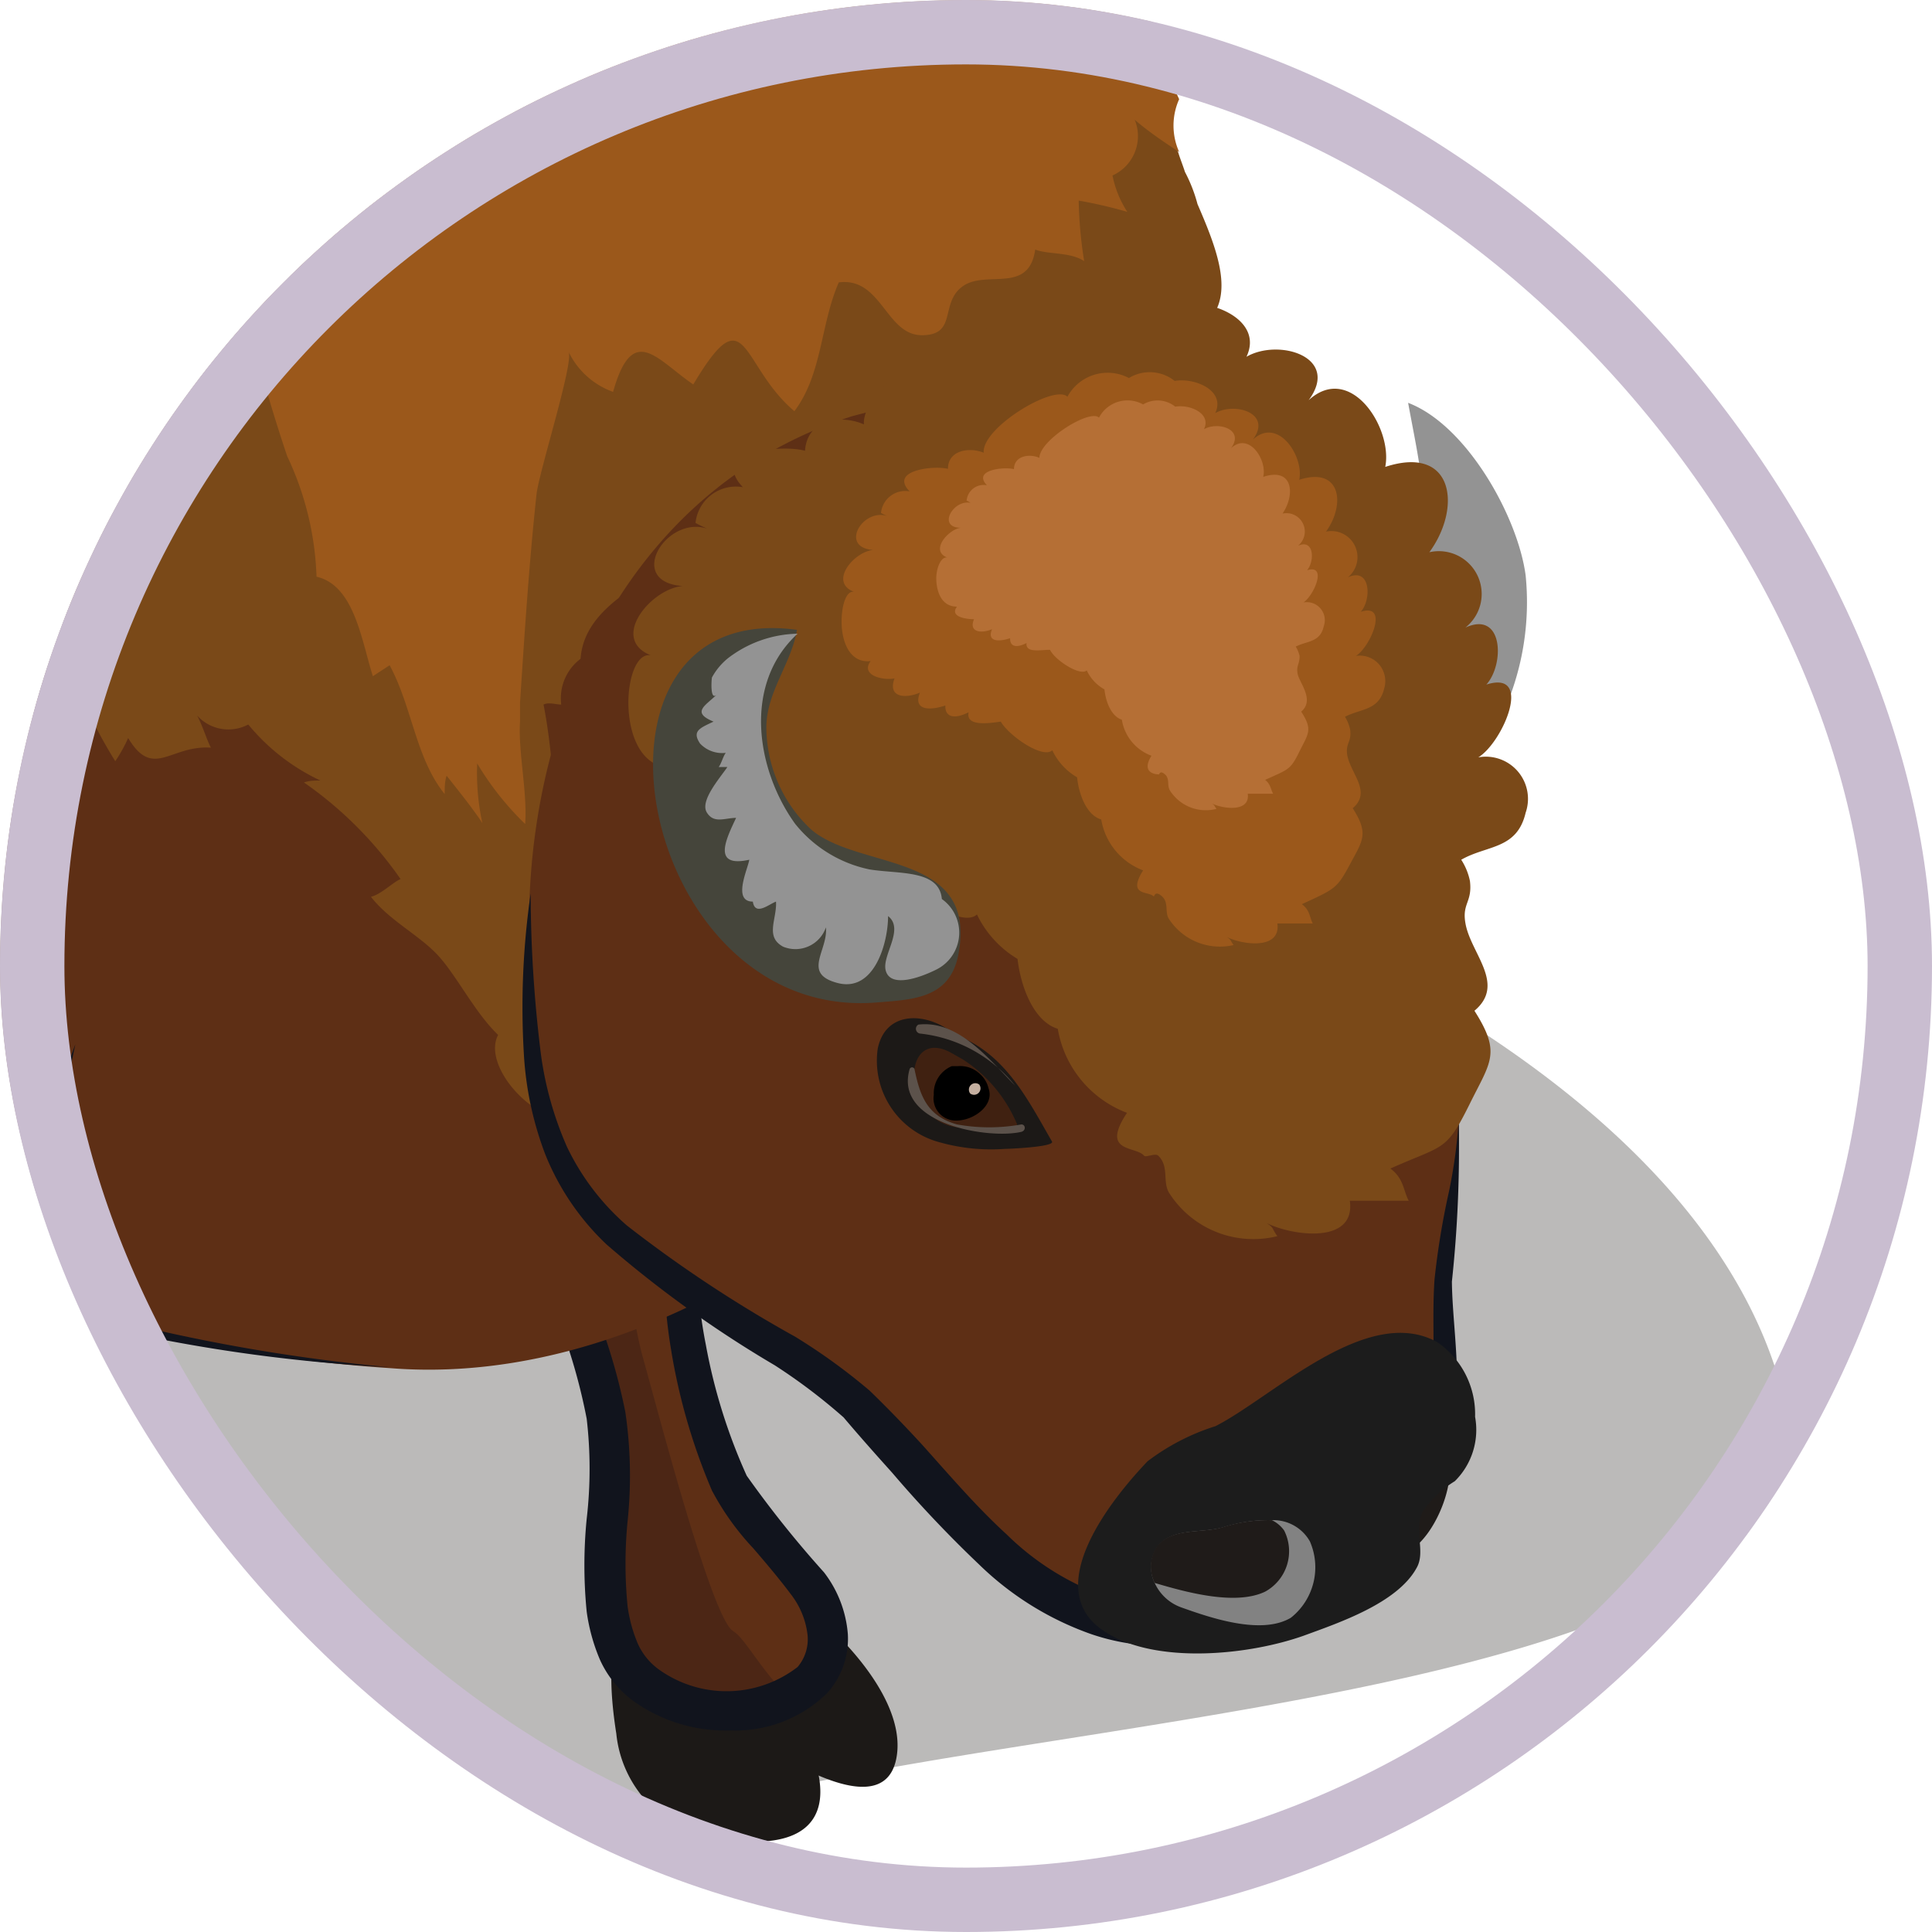
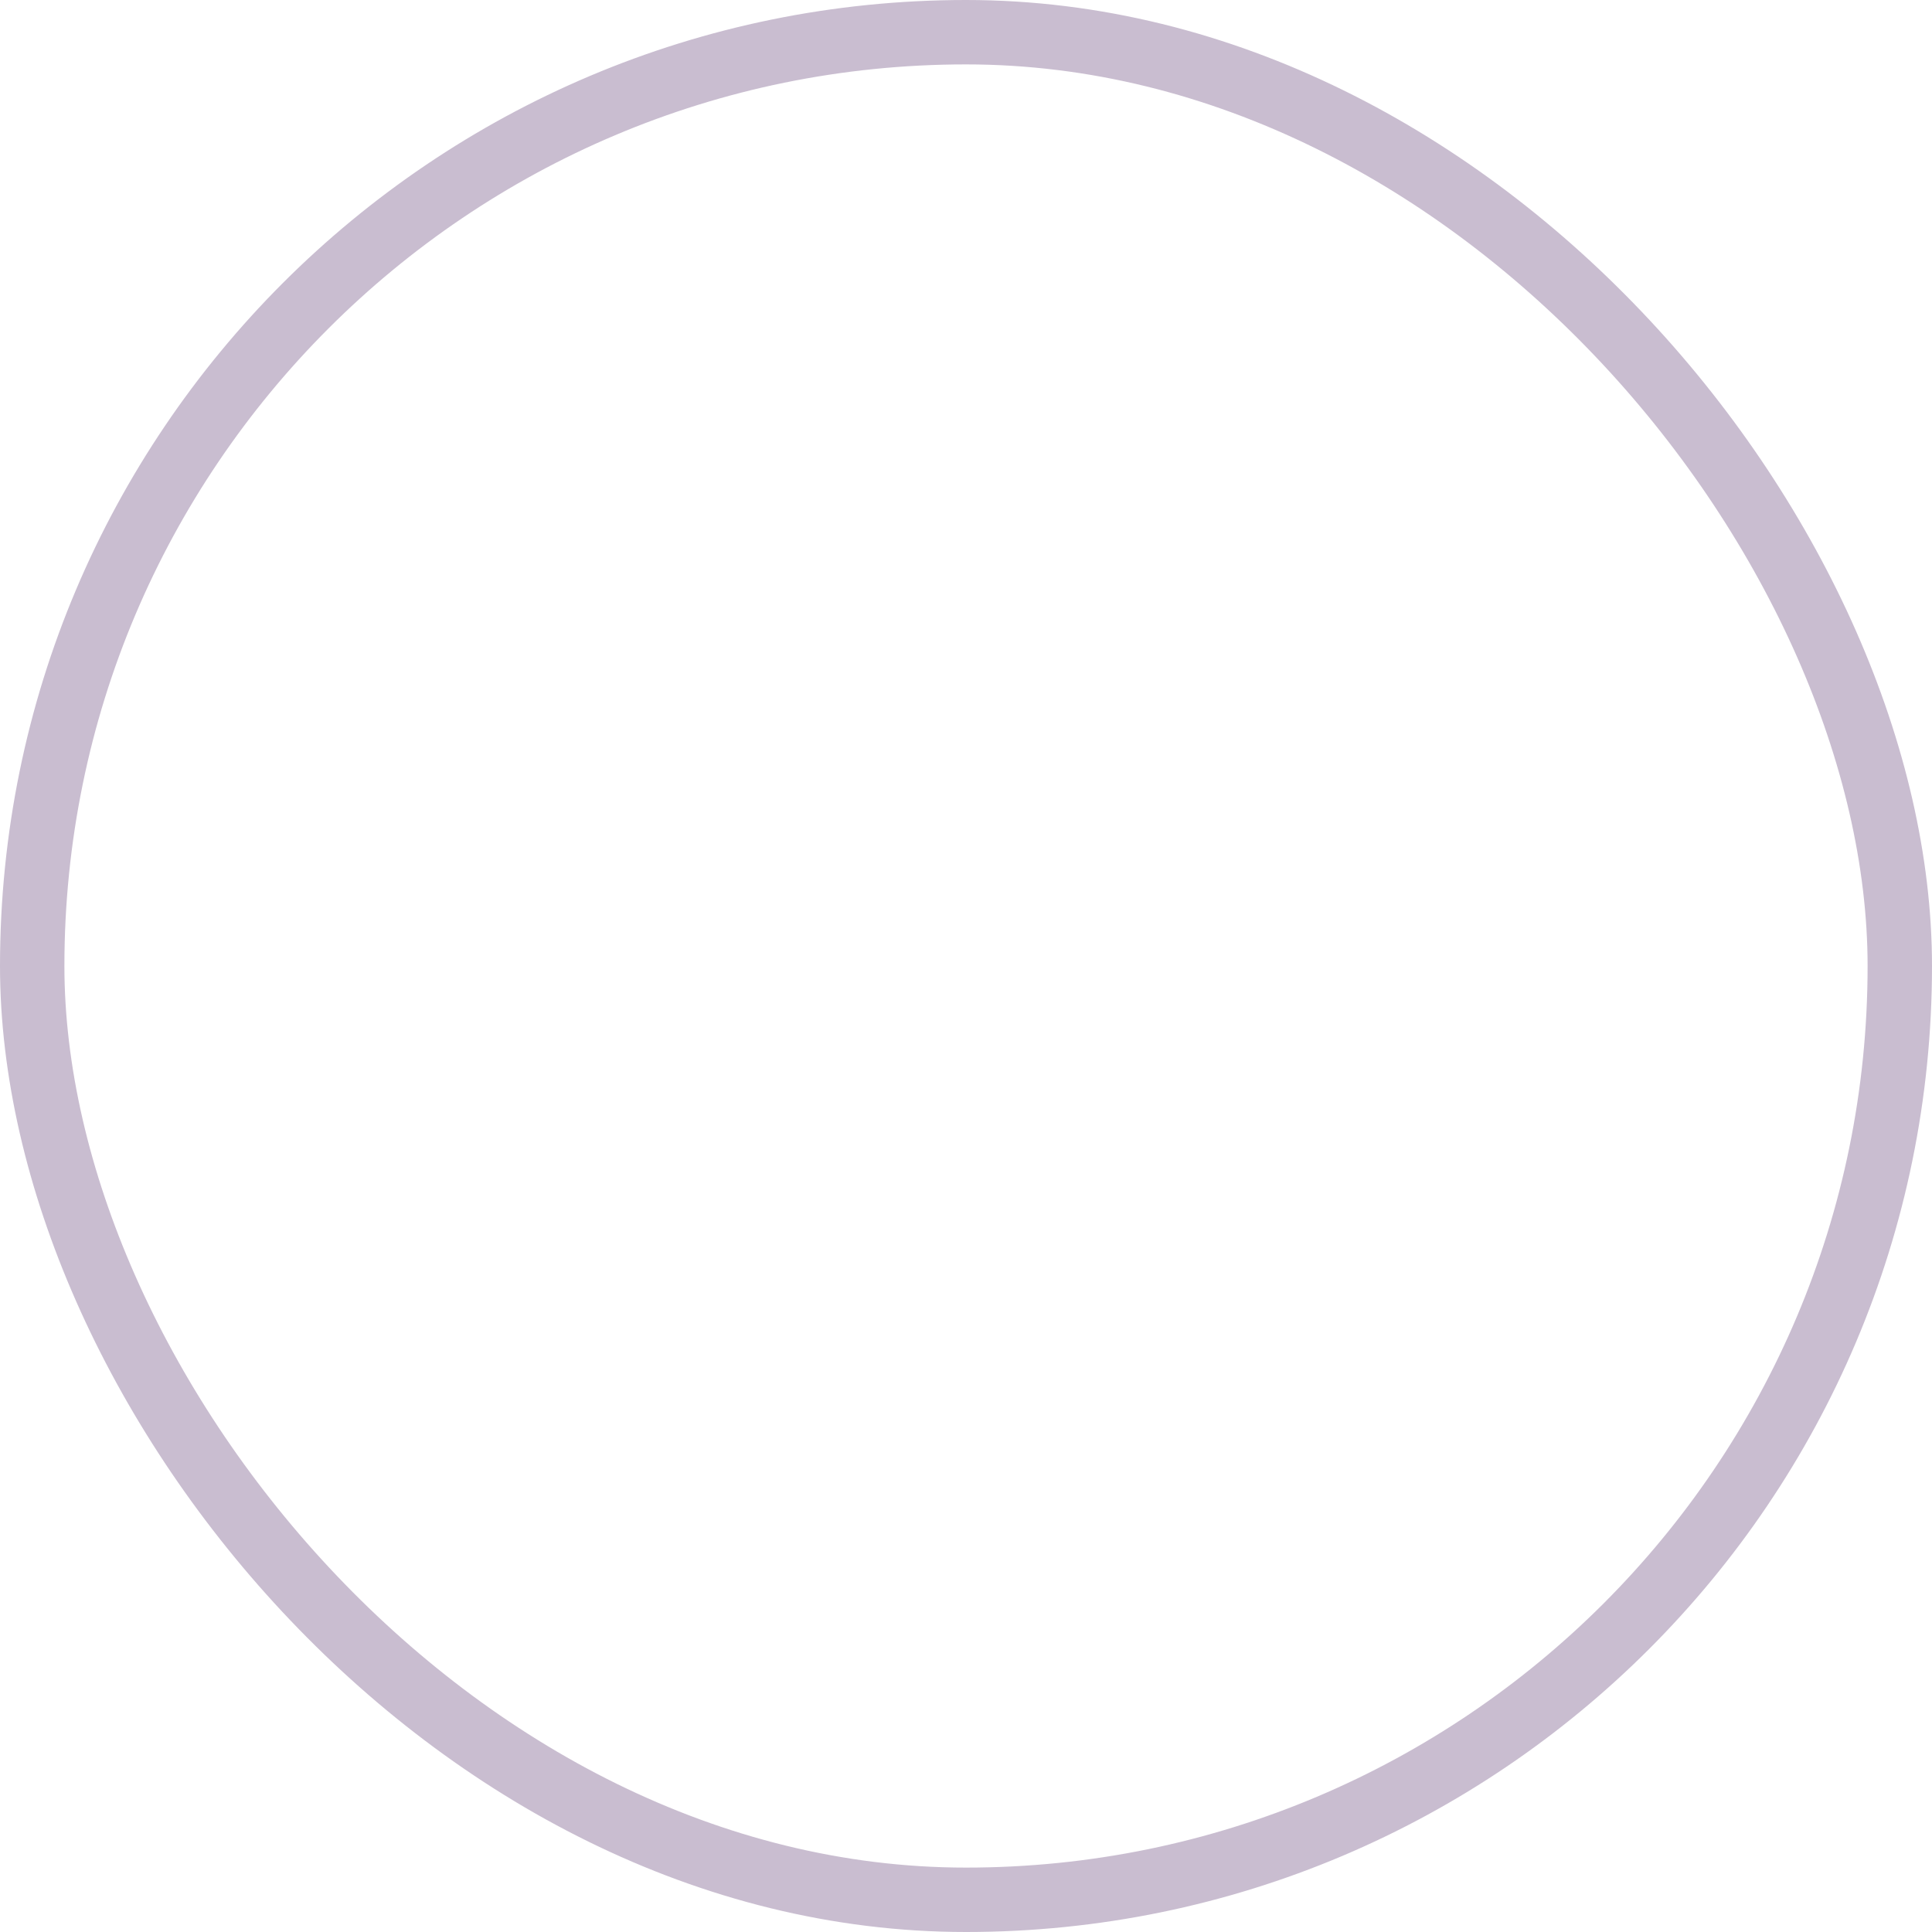
<svg xmlns="http://www.w3.org/2000/svg" width="60" height="60" fill="none">
  <g clip-path="url(#a)">
    <mask id="b" width="60" height="60" x="0" y="0" maskUnits="userSpaceOnUse" style="mask-type:alpha">
      <circle cx="30" cy="30" r="30" fill="#D9D9D9" />
    </mask>
    <g mask="url(#b)">
      <path fill="#1C1917" d="M-.26 53.94c6.67 4.22-2.5 9.56.17 13.11 2.67 3.55 7.39-1.41 7.39-1.41a38 38 0 0 1 14.83-9.48c8.89-2.89 35.34-3.33 33.34-12.44s-14.45-16.45-32-20.45-33.56-6.44-37.56-6.89c-4-.45-13.56 2.45-12.22 6.67 1.34 4.22 1.11 12.22 1.11 12.22s-20.08 5.81-19.89 6.45c.83 2.72 4.67 2.89 4.67 2.89s19.71-5.75 21.11-2.89A20.83 20.83 0 0 0-.26 53.94Z" opacity=".3" />
      <path fill="#1C1917" d="M23.94 49.16c1.5.84 4.22 3.35 3.91 5.37-.24 1.58-2 .86-3.06.31a5.19 5.19 0 0 1-3-4.3 1.39 1.39 0 0 1 2.15-1.38Z" />
      <path fill="#1C1917" d="M23.57 51.86c2.16 2.42 3.36 6-1.31 5.23a3.65 3.65 0 0 1-3.12-3.25c-.89-5.64 2.25-4.4 4.43-1.98Z" />
      <path fill="#5E2F15" d="M22.62 46a18.55 18.55 0 0 1-1.46-6c-.08-1.19.43-1.86.43-3s-.39-2.38-.52-3.58c-.91-8.17 4.29-14.4 2.93-22.69-.32-1.93-.08-3.14-1.09-5.23a17.18 17.18 0 0 0-3.3-4.45c-2.91-3-5.74-4.55-7.68-2.46-.358.4-.657.847-.89 1.33a26 26 0 0 0-1.67 5.71 23.15 23.15 0 0 0 .45 10.62c.6 2.14 1.55 4.33 2.18 6.46 1.47 4.92 2.7 9.57 4.42 14.5.8 2.29 2.05 4.51 2.44 7.08.33 2.2-.53 4.93.37 7 .78 1.85 3.63 2.33 5.28 1.46a2 2 0 0 0 1.21-1.91c-.03-1.77-2.41-3.29-3.1-4.84Z" />
      <path fill="#4C2615" d="M24.51 52.71c-1.65.87-4.5.39-5.28-1.46-.9-2.1 0-4.83-.37-7-.39-2.57-1.64-4.79-2.44-7.08-1.72-4.93-2.95-9.58-4.42-14.5-.63-2.13-1.58-4.32-2.18-6.46a23.15 23.15 0 0 1-.45-10.62A26 26 0 0 1 11-.15c2.65.87 7.76 3.36 8.09 9.69.45 8.55-1.33 18-1.11 18.44.22.44 2.11 7.11 1.67 8.34-.44 1.23-.11 4.33.33 5.89.44 1.56 2.11 8 2.78 8.44.39.23.9 1.27 1.75 2.06Z" />
      <path fill="#11141D" d="M24.77 51.77a3.61 3.61 0 0 1-4.29.09 2 2 0 0 1-.67-.81 4.491 4.491 0 0 1-.32-1.17 13.547 13.547 0 0 1 0-2.63 13.61 13.61 0 0 0-.07-3.4 18.426 18.426 0 0 0-1.24-3.89 82.523 82.523 0 0 1-3.09-8.47c-.94-3-1.88-5.94-2.72-8.61-.84-2.67-2-4.93-2.53-6.7.38 1.83 1.3 4.16 2 6.85.7 2.69 1.5 5.72 2.36 8.73.43 1.5.88 3 1.35 4.46.47 1.46 1 2.9 1.55 4.18a17.995 17.995 0 0 1 1.12 3.66c.12 1.033.12 2.076 0 3.11a14.633 14.633 0 0 0 0 2.88 5.81 5.81 0 0 0 .41 1.49c.233.519.598.967 1.06 1.3a4.9 4.9 0 0 0 3 .9 4.07 4.07 0 0 0 3-1.16 2.52 2.52 0 0 0 .64-1.84 3.61 3.61 0 0 0-.74-1.91 33.037 33.037 0 0 1-2.4-3 17.446 17.446 0 0 1-1.27-4.07 14.17 14.17 0 0 1-.26-2.19c0-.65.32-1.38.38-2.27.05-1.76-.59-3.18-.65-4.66-.123-1.44-.09-2.888.1-4.32.35-2.75 1-5.15 1.43-7a49.903 49.903 0 0 0-2 6.89 19.003 19.003 0 0 0-.31 4.45c0 1.57.59 3.15.48 4.53-.05.67-.41 1.41-.46 2.31.006.807.076 1.613.21 2.41.244 1.506.67 2.977 1.27 4.38a8.229 8.229 0 0 0 1.28 1.79c.44.51.85 1 1.17 1.43.287.367.467.806.52 1.27a1.33 1.33 0 0 1-.31.99Z" />
      <path fill="#5E2F15" d="M12.13 42.49c4.92.39 9.87-1.71 13.75-4.66 4.57-3.48 7.15-10.94 8.94-16.08a33.888 33.888 0 0 0 .64-16.81C32.68-6.51 20.82-14.89 9.65-16.51a55.551 55.551 0 0 0-12.09-.37c-3.48.28-7.39.88-10.86.45-4.17-.5-8.09-2.36-12.31-2.78-5-.5-10.28-1.31-14.92 1a12.28 12.28 0 0 0-6.4 8c-1 3.9.62 6.33 1.54 9.93 1.27 5 2.38 10 6.25 13.57a48.307 48.307 0 0 0 5.06 3.94 19.71 19.71 0 0 1 2.59 1.82c.437.522.93.995 1.47 1.41 3.36 2.21 7.47 3.15 11.17 4.63a14.63 14.63 0 0 1 4.3 2.78A26.825 26.825 0 0 1-10.36 32a35.633 35.633 0 0 0 3.62 4.15 18.998 18.998 0 0 0 7.42 4.16 47.575 47.575 0 0 0 11.45 2.18Z" />
      <path fill="#11141D" d="M-46.46-9.5a11.71 11.71 0 0 1 3.22-6 12.26 12.26 0 0 1 6-3.23 24 24 0 0 1 7-.33c1.19.09 2.39.22 3.59.34a26.87 26.87 0 0 1 3.52.53c2.4.5 5.12 1.52 8.34 2.13 3.22.61 6.88.27 10.54-.11a56.436 56.436 0 0 1 11.5-.11 33.277 33.277 0 0 1 11.56 3.1 34.099 34.099 0 0 1 9.8 6.9A24.69 24.69 0 0 1 35.36 5.9c.16.87.31 1.73.4 2.58a37.99 37.99 0 0 1 .22 4.93 29.716 29.716 0 0 1-1.23 8.32 28.788 28.788 0 0 0 1.52-8.31 36.441 36.441 0 0 0-.1-5c-.07-.86-.19-1.74-.35-2.63a25.973 25.973 0 0 0-.68-2.66 26.42 26.42 0 0 0-6-9.94A34.537 34.537 0 0 0 19.28-14a34 34 0 0 0-11.86-3.33c-3.893-.4-7.817-.4-11.71 0-3.69.36-7.16.69-10.21.07-3.05-.62-5.81-1.62-8.29-2.14a25.893 25.893 0 0 0-3.66-.55c-1.2-.13-2.41-.26-3.63-.35a24.999 24.999 0 0 0-7.41.36 13.5 13.5 0 0 0-6.61 3.55 13 13 0 0 0-3.56 6.61 10.362 10.362 0 0 0 .07 4.25c.32 1.47.89 2.9 1.34 4.41.87 3 1.52 6.55 3.2 10a16.003 16.003 0 0 0 3.47 4.73 43.878 43.878 0 0 0 4.71 3.7c.82.6 1.76 1.1 2.51 1.66a6.72 6.72 0 0 1 1 1c.364.419.793.776 1.27 1.06a27.64 27.64 0 0 0 5.68 2.58c1.94.68 3.91 1.28 5.76 2 1.78.87 3.411 2.017 4.83 3.4a27.489 27.489 0 0 1 2.16 2c.67.68 1.2 1.49 1.83 2.25.63.76 1.27 1.46 1.93 2.15a20.01 20.01 0 0 0 2.08 1.93 19.131 19.131 0 0 0 4.76 2.55 34.885 34.885 0 0 0 4.78 1.44 51.08 51.08 0 0 0 8.38 1.13 55.644 55.644 0 0 1-8.32-1.41A35.493 35.493 0 0 1-.9 39.51a19.412 19.412 0 0 1-4.59-2.59 19.812 19.812 0 0 1-2-1.92c-.64-.69-1.26-1.4-1.86-2.15-.6-.75-1.12-1.58-1.82-2.31a26.68 26.68 0 0 0-2.18-2.08 18.998 18.998 0 0 0-5-3.6c-1.91-.82-3.87-1.43-5.78-2.13a27.535 27.535 0 0 1-5.46-2.55 4.334 4.334 0 0 1-1.05-.91 7.802 7.802 0 0 0-1.17-1.12c-.87-.65-1.72-1.1-2.51-1.7a41.547 41.547 0 0 1-4.57-3.65A15.003 15.003 0 0 1-42 8.4c-1.58-3.26-2.2-6.7-3.08-9.83-.46-1.56-1-3-1.3-4.32a9.152 9.152 0 0 1-.08-3.75Z" />
      <path fill="#1C1917" d="M3 63c2.16 2.41 3.37 6-1.3 5.22a3.66 3.66 0 0 1-3.13-3.24C-2.31 59.31.84 60.55 3 63Z" />
      <path fill="#5E2F15" d="M2.06 57.08a18.55 18.55 0 0 1-1.46-6c-.08-1.19.43-1.86.43-3S.64 45.7.51 44.5C-.4 36.33 4.8 30.1 3.44 21.81c-.32-1.93-.08-3.14-1.09-5.23a17.18 17.18 0 0 0-3.3-4.45c-2.91-3-5.74-4.55-7.68-2.46A5.71 5.71 0 0 0-9.52 11a26 26 0 0 0-1.67 5.71 23.15 23.15 0 0 0 .45 10.62c.6 2.14 1.55 4.33 2.18 6.46 1.47 4.92 2.7 9.57 4.42 14.5.8 2.29 2.05 4.51 2.44 7.08.33 2.2-.53 4.93.37 7 .78 1.85 3.63 2.33 5.28 1.46a2 2 0 0 0 1.21-1.91c-.03-1.73-2.41-3.25-3.1-4.84Z" />
      <path fill="#4C2615" d="M4 63.83c-1.65.87-4.5.39-5.28-1.46-.9-2.1 0-4.83-.37-7-.39-2.57-1.64-4.79-2.44-7.08-1.72-4.93-2.95-9.58-4.42-14.5-.63-2.13-1.58-4.32-2.18-6.46a23.152 23.152 0 0 1-.45-10.62c.32-1.959.864-3.875 1.62-5.71 2.65.87 7.76 3.36 8.09 9.69.45 8.55-1.33 18-1.11 18.44.22.44 2.11 7.11 1.67 8.34-.44 1.23-.11 4.33.33 5.89.44 1.56 2.11 8 2.78 8.44.35.2.86 1.2 1.76 2.03Z" />
      <path fill="#11141D" d="M4.21 62.88a3.62 3.62 0 0 1-4.29.1 2.1 2.1 0 0 1-.67-.82 4.92 4.92 0 0 1-.32-1.17 13.561 13.561 0 0 1 0-2.63 14.11 14.11 0 0 0-.07-3.4 19.422 19.422 0 0 0-1.24-3.89 80.224 80.224 0 0 1-3.09-8.47c-.94-3-1.88-5.94-2.73-8.61-.85-2.67-2-4.92-2.53-6.69.38 1.82 1.3 4.16 2 6.84.7 2.68 1.5 5.72 2.36 8.73.43 1.5.88 3 1.35 4.46.47 1.46 1 2.9 1.56 4.18a18.568 18.568 0 0 1 1.11 3.66 13.11 13.11 0 0 1 0 3.12 14.62 14.62 0 0 0 0 2.88 5.84 5.84 0 0 0 .42 1.49 3.16 3.16 0 0 0 1.05 1.29 5 5 0 0 0 3 .91 4.1 4.1 0 0 0 3-1.17 2.6 2.6 0 0 0 .64-1.84 3.74 3.74 0 0 0-.75-1.91 32.837 32.837 0 0 1-2.39-3 17.459 17.459 0 0 1-1.28-4.07 15.559 15.559 0 0 1-.26-2.18c0-.66.33-1.39.39-2.28 0-1.76-.6-3.18-.66-4.66a20.65 20.65 0 0 1 .1-4.32c.36-2.75 1.05-5.15 1.43-7a48.692 48.692 0 0 0-2 6.89 19.53 19.53 0 0 0-.32 4.45c0 1.57.59 3.15.48 4.53-.05.68-.41 1.41-.45 2.32a14.1 14.1 0 0 0 .21 2.4 17.89 17.89 0 0 0 1.27 4.38 8.559 8.559 0 0 0 1.28 1.8c.416.449.803.923 1.16 1.42.286.368.466.807.52 1.27a1.29 1.29 0 0 1-.28.99Z" />
      <path fill="#7A4918" d="M-24-15c-.31.08-.57.31-.83.38a3 3 0 0 0 2.08 1.49c-.09.11-.29.2-.39.34a1.47 1.47 0 0 0 1.25.85c.37 1.29 2.36 1.84 3.61 1.84-1.07 1.27 1.2 2.08 2.33 2.22-2.28.75.79 2.11 1.64 2.43-.4.26-.33.51-.52.72.36.06.61.31.93.4-1 .78-.22 1.36.83 1.39-.39.17-.78.54-1.2.69a3.62 3.62 0 0 0 1.91.21c-.42 1-1.86 1.29-2.29 2.38.35 0 .69.22 1 .26A7 7 0 0 0-15 2.81c.28.06.52.2.77.27a6.2 6.2 0 0 1-1 1.56 4 4 0 0 1 1 .19 8.328 8.328 0 0 0-1.15 2.43c.25 0 .54.06.78 0-.24.24-.38.92-.58 1.16.25 0 .51.2.77.26-.2.92-1.32 2.69.21 2.83a5.812 5.812 0 0 1-.82 2c.23 0 .67.24 1 .21 0 2-.35 3.43-.15 5.6a2 2 0 0 1 .82 1.87c.19-.113.366-.25.52-.41.077.268.177.53.3.78.15-.11.27-.37.5-.37.244.438.464.888.66 1.35 0-.25.3-.8.35-1.11.278.477.518.976.72 1.49.78-1.61-.78-7.39 1.19-7.82-.82-.37 1-3.15 1.15-4.21h-.34c.493-.393.93-.85 1.3-1.36.84 0 1.7.2 2.6.2.55 1.28 1.73 1.48 2.48 2.29.52.57.75 1.55 1.65 2.13-.16.18-.29.64-.44.81a4.64 4.64 0 0 1 2 2.43 16.45 16.45 0 0 0 2.26 3.17c-.38-.06-1 .18-1.39.14a15.229 15.229 0 0 0 1.42 2.94c.154-.228.288-.469.4-.72.78 1.3 1.31.21 2.57.3-.14-.27-.26-.69-.43-1a1.31 1.31 0 0 0 1.59.28 6.44 6.44 0 0 0 2.24 1.74c-.17 0-.34 0-.51.06 1.17.814 2.186 1.83 3 3-.24.1-.61.48-.92.55.57.74 1.52 1.2 2.1 1.84.58.64 1.13 1.76 1.85 2.45-.53 1 1.24 2.91 2.47 2.6 2.35-.58-.91-3 .5-3.86-1.33-2.72-1-6.16-1.56-9 .17-.08.37 0 .55 0a1.53 1.53 0 0 1 .6-1.42c.09-1.33 1.39-2.08 2.51-2.75a44.516 44.516 0 0 0 4.39-3.17c1-.77 1.62-.67 2.72-1.21.72-.37 1-1.15 1.75-1.48.93-.45 3.46-.48 4.21-1.5 1.89 0 3.64.09 4.07-.57.58-.86.06-2.17-.49-3.44a4.735 4.735 0 0 0-.39-1c-.07-.22-.15-.41-.21-.61a2 2 0 0 1 0-1.64c-.4-.83-.57-1.94-.93-2.66a24.536 24.536 0 0 0-1.63-2.21l.68-.18c-1.1-1.88-3.8-3.46-5.47-5a34.305 34.305 0 0 0-6.06-5c.246.003.49-.052.71-.16a14.843 14.843 0 0 0-3.8-2.2c-.07-1.35-2.58-1.88-3.09-2.42-7.62-2-15.18-.47-22.83.37-3.435.277-6.889.21-10.31-.2-2.27-.2-4.52-.44-6.68-.57a4.523 4.523 0 0 0-1 .25c0 .09 0 .14.11.15-1.23.17-1.77 1.26-.29 1.74Z" />
      <path fill="#5E2F15" d="M44.91 28.77c.06 2.1.29 4 .39 6 .1 2-.63 3.89-.45 6.08s.23 4.09-1.65 5.84-3.95 3.61-6.53 3.77c-4.48.27-6.8-3.46-9.54-6.3-2.74-2.84-7.45-4.16-9.47-7.57-1.47-2.48-1.34-5.94-1.21-8.81.28-6.31 3.41-12.73 10-14.85a16.51 16.51 0 0 1 15.41 3.62c1.44 1.42 3.2 3 3.83 5.24.74 2.72-.85 4.71-.78 6.98Z" />
      <path fill="#11141D" d="M27.71 45.74c.85.996 1.751 1.947 2.7 2.85a9.52 9.52 0 0 0 3.48 2.16 6.8 6.8 0 0 0 2.45.36 6.7 6.7 0 0 0 2.91-.71 12.755 12.755 0 0 0 2.68-1.81c.41-.36.82-.73 1.21-1.11a8.998 8.998 0 0 0 1.16-1.28 5.53 5.53 0 0 0 .95-3.31c0-1.1-.15-2.14-.16-3.09.178-1.66.249-3.33.21-5-.048.74-.148 1.475-.3 2.2a24.126 24.126 0 0 0-.45 2.74c-.07 1 0 2-.05 3.08a4.84 4.84 0 0 1-.95 2.8 17.994 17.994 0 0 1-2.3 2.12 12.177 12.177 0 0 1-2.49 1.58 5.63 5.63 0 0 1-2.45.55 6 6 0 0 1-2.05-.32 8.36 8.36 0 0 1-3-1.9c-.92-.84-1.75-1.81-2.61-2.77-.46-.5-1-1.07-1.64-1.69a18.462 18.462 0 0 0-2.32-1.68 40.253 40.253 0 0 1-5.22-3.45 7.551 7.551 0 0 1-1.86-2.44 10.63 10.63 0 0 1-.81-2.87 40.812 40.812 0 0 1-.32-5c-.24 1.655-.31 3.33-.21 5 .061 1.058.284 2.1.66 3.09a7.89 7.89 0 0 0 1.91 2.81 35.25 35.25 0 0 0 5.22 3.75 17.797 17.797 0 0 1 2.14 1.62c.55.65 1.07 1.23 1.51 1.72Z" />
      <path fill="#939393" d="M44.83 24.75a8.35 8.35 0 0 0 2.55-6.88c-.24-1.82-1.83-4.67-3.65-5.36.48 2.62.91 3.88-.55 6.34-.81 1.37-1.55 2.34-.67 3.81.59.99 1.58 1.17 2.32 2.09Z" />
      <path fill="#1F1B19" d="M44.74 44.88c.88.72-.46 3.77-1.55 3.34-.75-.3-.39-2.29 0-2.77a1.53 1.53 0 0 1 1.55-.57Z" />
      <path fill="#1C1C1C" d="M45.18 46a2.24 2.24 0 0 0 .63-2 2.72 2.72 0 0 0-1.16-2.31c-2.18-1.23-5.13 1.7-6.9 2.6a6.92 6.92 0 0 0-2.11 1.09c-1.1 1.15-3.41 4-1.3 5.31 1.57 1 4.44.72 6.17.1 1.06-.39 2.88-1 3.48-2.09.3-.51-.1-1.18.19-1.75a3.299 3.299 0 0 1 1-.95Z" />
      <path fill="#828282" d="M35.86 49.16c.157.346.445.616.8.75.92.33 2.51.88 3.43.33a2 2 0 0 0 .59-2.37 1.3 1.3 0 0 0-1.16-.66 4.683 4.683 0 0 0-1.53.22c-.67.2-1.59 0-2.05.61a1.12 1.12 0 0 0-.08 1.12Z" />
      <path fill="#1F1B19" d="M35.86 49.16c.92.27 2.49.72 3.43.27a1.43 1.43 0 0 0 .59-1.9 1 1 0 0 0-.38-.32 4.683 4.683 0 0 0-1.53.22c-.67.2-1.59 0-2.05.61a1.12 1.12 0 0 0-.06 1.12Z" />
      <path fill="#1C1917" d="M29.38 31.93c-.81-.5-1.89-.46-2.12.63a2.62 2.62 0 0 0 1.94 2.92 5.89 5.89 0 0 0 2 .2c.11 0 1.57-.06 1.47-.23-.72-1.25-1.37-2.56-2.71-3.19-.199-.1-.393-.21-.58-.33Z" />
      <path fill="#402111" d="M29.51 32.68c-1.52-.8-1.55 2.1.21 2.33.17 0 2 .08 1.86-.11a4.43 4.43 0 0 0-1.68-2l-.39-.22Z" />
      <path fill="#5C524B" d="M28.25 33.2a.08.08 0 0 1 .15 0c.17.83.39 1.46 1.32 1.72a5.61 5.61 0 0 0 2 0c.13 0 .15.19 0 .23-1.01.24-3.97-.24-3.47-1.95ZM28.52 31.82c1.24-.15 2.2 1.08 3 1.89a4.39 4.39 0 0 0-2.93-1.61.15.15 0 0 1-.07-.28Z" />
      <path fill="#000" d="M29 34a.91.91 0 0 1 .56-.89h.19a.888.888 0 0 1 .69.25c.13.117.22.27.26.44.19.52-.45 1-1 1a.69.69 0 0 1-.7-.8Z" />
      <path fill="#C4AFA0" d="M30.41 33.68a.2.2 0 0 1-.28.28.2.2 0 0 1 .28-.28Z" />
-       <path fill="#7A4918" d="M20.32 20.39c-1.47-.47-.12-2.11.88-2.19-1.85-.13-.42-2.37.92-1.72a4.14 4.14 0 0 1-.52-.24 1.26 1.26 0 0 1 1.47-1.11C22 14 24.32 13.8 25 14c.07-1 1.13-1.13 1.83-.82-.1-1.28 3.63-3.54 4.3-2.88a2.35 2.35 0 0 1 3.16-1 2 2 0 0 1 2.34.15c1-.18 2.62.49 2.08 1.63 1-.58 2.93 0 1.93 1.35 1.3-1.19 2.62.87 2.38 2.07 2.14-.7 2.38 1.27 1.37 2.65a1.33 1.33 0 0 1 1.12 2.34c1.18-.54 1.22 1.14.65 1.77 1.48-.47.51 1.8-.25 2.26a1.31 1.31 0 0 1 1.47 1.72c-.27 1.15-1.2 1-2 1.46.13.201.222.425.27.66.08.66-.25.69-.14 1.31.16.94 1.27 1.89.28 2.72.84 1.32.5 1.58-.15 2.9-.74 1.49-.78 1.25-2.46 2 .42.31.4.69.57 1h-1.83c.19 1.37-1.8 1.09-2.59.69.25.16.16.17.34.41a3.1 3.1 0 0 1-3.34-1.31c-.25-.35 0-.84-.36-1.19-.09-.09-.4.07-.44 0-.27-.31-1.36-.08-.53-1.33a3.4 3.4 0 0 1-2.15-2.61c-.72-.22-1.14-1.24-1.25-2.17a3.251 3.251 0 0 1-1.26-1.38c-.49.46-2.23-.75-2.64-1.48-.69.1-1.8.26-1.69-.48-.77.4-1.22.23-1.18-.34-.92.3-1.68.19-1.31-.66-.83.34-1.69.19-1.3-.72-.67.11-1.76-.21-1.22-.89-1 .11-1.43-.86-1.48-1.82-.05-.96.29-1.88.8-1.62Z" />
      <path fill="#45453B" d="M24.75 19.56c-7.36-1-5 12.22 2.51 11.57 1.07-.09 2.23-.11 2.5-1.47.63-3.23-3.08-2.62-4.57-3.9a4.36 4.36 0 0 1-1.39-3.19c.01-1.09.78-1.97.95-3.01Z" />
      <path fill="#939393" d="M29.25 27.92a1.28 1.28 0 0 1-.17 2.19c-.5.25-1.46.6-1.58 0-.09-.47.59-1.26.08-1.66 0 .84-.43 2.37-1.56 2.08-1.13-.29-.3-1-.37-1.73a1.002 1.002 0 0 1-1.33.6c-.57-.31-.19-.85-.22-1.4-.22.08-.65.46-.72 0-.64 0-.16-1-.11-1.3-1.18.26-.71-.66-.41-1.3-.35 0-.69.19-.91-.17-.22-.36.41-1.07.64-1.41h-.27c.08-.1.14-.34.22-.44a.94.94 0 0 1-.8-.29c-.26-.39 0-.48.42-.68-.71-.29-.24-.5.1-.84-.22.22-.16-.5-.15-.53.125-.231.295-.435.5-.6a3.66 3.66 0 0 1 2.16-.76c-1.71 1.57-1.28 4.23-.08 5.9A4 4 0 0 0 27 27c.91.15 2.17 0 2.25.92Z" />
      <path fill="#9B581B" d="M26.58 18.4c-.89-.28-.07-1.27.54-1.32-1.12-.08-.25-1.44.56-1a2.377 2.377 0 0 1-.32-.15.758.758 0 0 1 .89-.67c-.65-.66.76-.81 1.19-.7 0-.59.68-.68 1.11-.5-.07-.77 2.19-2.14 2.6-1.74a1.42 1.42 0 0 1 1.91-.58 1.24 1.24 0 0 1 1.42.09c.63-.11 1.59.3 1.26 1 .61-.35 1.78 0 1.17.82.79-.72 1.59.53 1.44 1.25 1.3-.42 1.44.77.83 1.61a.81.81 0 0 1 .68 1.42c.71-.33.74.69.4 1.07.89-.29.3 1.09-.15 1.37a.79.79 0 0 1 .88 1c-.16.7-.72.63-1.22.89.075.123.13.259.16.4.05.4-.15.41-.09.79.1.57.77 1.14.17 1.65.51.8.31 1-.09 1.75s-.47.76-1.49 1.23c.26.19.24.42.34.6h-1.1c.11.83-1.09.66-1.57.42.15.1.1.1.21.25a1.89 1.89 0 0 1-2-.8c-.15-.21 0-.51-.22-.71-.22-.2-.24 0-.26 0-.17-.18-.83 0-.33-.81a2.05 2.05 0 0 1-1.3-1.58c-.44-.13-.69-.74-.75-1.31a1.91 1.91 0 0 1-.77-.84c-.29.28-1.35-.45-1.6-.89-.41.06-1.09.15-1-.29-.47.24-.74.13-.72-.21-.55.18-1 .12-.79-.4-.51.21-1 .12-.79-.44-.41.07-1.06-.12-.74-.54-.61.07-.87-.52-.9-1.1-.03-.58.14-1.18.44-1.03Z" />
      <path fill="#B56F35" d="M29.46 17.33c-.63-.2 0-.9.38-.94-.79 0-.17-1 .4-.74-.09 0-.14-.08-.22-.1a.531.531 0 0 1 .63-.48c-.46-.48.54-.58.84-.5 0-.42.49-.49.79-.35 0-.55 1.57-1.53 1.85-1.25a1 1 0 0 1 1.37-.41.88.88 0 0 1 1 .07c.45-.08 1.13.21.89.7.44-.25 1.27 0 .84.59.56-.52 1.13.37 1 .89.93-.31 1 .55.6 1.14a.57.57 0 0 1 .48 1c.51-.23.52.49.28.76.64-.2.22.78-.11 1a.56.56 0 0 1 .63.74c-.11.5-.51.45-.87.63.056.089.096.187.12.29 0 .28-.11.29-.06.56.05.27.54.81.11 1.17.37.57.22.68-.06 1.25s-.34.54-1.06.87c.18.14.17.3.25.43h-.79c.08.59-.78.47-1.12.3.11.07.07.07.15.17a1.32 1.32 0 0 1-1.44-.56c-.11-.16 0-.37-.16-.51s-.17 0-.19 0c-.02 0-.59 0-.23-.58a1.43 1.43 0 0 1-.92-1.12c-.32-.1-.5-.54-.54-.94a1.31 1.31 0 0 1-.55-.59c-.21.19-1-.33-1.14-.64-.29 0-.77.11-.73-.21-.33.17-.52.1-.51-.15-.39.13-.72.09-.56-.28-.36.15-.73.08-.56-.31-.29 0-.76-.09-.53-.39-.43 0-.61-.37-.64-.78-.03-.41.16-.84.38-.73Z" />
-       <path fill="#9B581B" d="M-13.52-13.28c-.07.25 0 .53-.07.71.43-.05 1 .15 1.43.06-2 1.67-1.09 1.88 1 2.23-1.75.66-.55 1.87.56 2.38a4.48 4.48 0 0 0-.91 1.5 4.11 4.11 0 0 0 1.88.65c-1.75.82.29 1.69 1.34 1.92-.87 1-1.42 2.11.39 2.31-.2.87-1.09 1.7-.89 2.63.31 0 .73.18.95.18-.54.89-1.65 2.08-1.23 3.08.22-.18.54-.31.75-.49.07.67 0 1.39.07 2.07 1.65-.83 2.78-2.91 4.17-4-.07.32 0 .79-.13 1.14.39-.23 1.25-.49 1.65-.75a4.61 4.61 0 0 0-.26 1.69 15.28 15.28 0 0 1 1.65-.13c-.09.39.14.94.06 1.31a4.76 4.76 0 0 0 2.25.21 8.71 8.71 0 0 1 .37 2.07 4.77 4.77 0 0 0 2.17-.68 10.4 10.4 0 0 1 .4 1.69 11.18 11.18 0 0 0 1.5-.77c0 .35.09.8 0 1.15.17-.22.72-.49.95-.78a1.64 1.64 0 0 1 .61 1.7c.11-.22.31-.49.38-.63a49.51 49.51 0 0 0 1.4 5 9.44 9.44 0 0 1 .91 3.74c1.18.27 1.4 2 1.75 3.09l.52-.34c.7 1.29.81 2.89 1.71 4 0-.19 0-.39.06-.57.3.38.8 1 1.11 1.47a7.278 7.278 0 0 1-.16-1.85c.411.69.912 1.322 1.49 1.88.07-1-.22-2.23-.16-3.18v-.59c.14-2.14.28-4.31.51-6.45.06-.66 1.16-4.09 1-4.44a2.45 2.45 0 0 0 1.38 1.24c.61-2.17 1.36-1 2.49-.23 1.68-2.82 1.44-.61 3.14.83.87-1.15.81-2.71 1.38-4 1.33-.17 1.46 1.64 2.58 1.64s.54-1 1.27-1.52 2.05.26 2.25-1.14c.41.16 1.09.07 1.52.36a13.278 13.278 0 0 1-.17-1.88c.51.089 1.013.206 1.51.35a3.21 3.21 0 0 1-.46-1.13 1.34 1.34 0 0 0 .69-1.73c.43.37.92.7 1.38 1a2 2 0 0 1 0-1.64c-.4-.83-.57-1.94-.93-2.66a24.517 24.517 0 0 0-1.63-2.21l.68-.18c-1.1-1.88-3.8-3.46-5.47-5a34.298 34.298 0 0 0-6.06-5c.246.003.489-.052.71-.16a14.84 14.84 0 0 0-3.8-2.2c-.07-1.35-2.58-1.88-3.09-2.42-7.62-2-15.18-.47-22.83.37-3.435.277-6.889.21-10.31-.2a2.46 2.46 0 0 0-.65.79c-.54 2.01 1.4 2.58 3.24 2.51Z" />
      <path fill="#B56F35" d="M29.65-9.85a31.72 31.72 0 0 1 3.18 4.72c-.14 0-1 .06-1.1-.09.25.65.76 1.31 1 1.93-.7-.13-1.39-.4-2.11-.51.273.348.563.682.87 1a9.28 9.28 0 0 1-2.28-.31c.262.39.502.793.72 1.21a20.466 20.466 0 0 1-2.12-.52c.15.4 0 .69.29 1.08a7.19 7.19 0 0 1-2.05-.53c.018.235.065.466.14.69-.72.61-.39 1.33-.79 2.12s-1.12.37-1.17 1.39c-.77-.13-1-1-1.72-1.39.14.32.14.85.32 1.22-.23-.12-.79-.16-1.07-.32-.09 2-2.9 2.38-3.85.71 0 .17 0 .32-.06.49 0 0-.53.06-.47 0-.22-.51-.6-.71-.93-1-.05.455-.13.906-.24 1.35-1.76-1.9-4.17-1.64-5.91-4a20.588 20.588 0 0 0-3.25-3.77c-.34-.28-1.77-.83-1.45-1.44.08-.17 1-.58 1.09-.32a3.48 3.48 0 0 1-.31-1.75c.25 0 .67-.24 1-.19-.73-1.77 1.13-1.35 2.31-1.42-.1-.25 0-.75-.15-1h1.93c-.2-.24-.32-.78-.51-1 .42.06 1-.12 1.37 0v-.3c.687.092 1.378.15 2.07.17a3.86 3.86 0 0 1-.82-1.24c.33.1.88 0 1.21.13-.27-.25-.56-.91-.85-1.18 2.23-.35 4.48 1.44 6.53 1.36a13.57 13.57 0 0 0-1-1.72c.24 0 .55-.07.79 0-.69-.55-1.42-1.07-2.15-1.56 4.33-.66 9.01 2.91 11.54 5.99Z" />
    </g>
  </g>
  <rect width="58" height="58" x="1" y="1" stroke="#C9BDD0" stroke-width="2" rx="29" />
  <defs>
    <clipPath id="a">
-       <rect width="60" height="60" fill="#fff" rx="30" />
-     </clipPath>
+       </clipPath>
  </defs>
</svg>